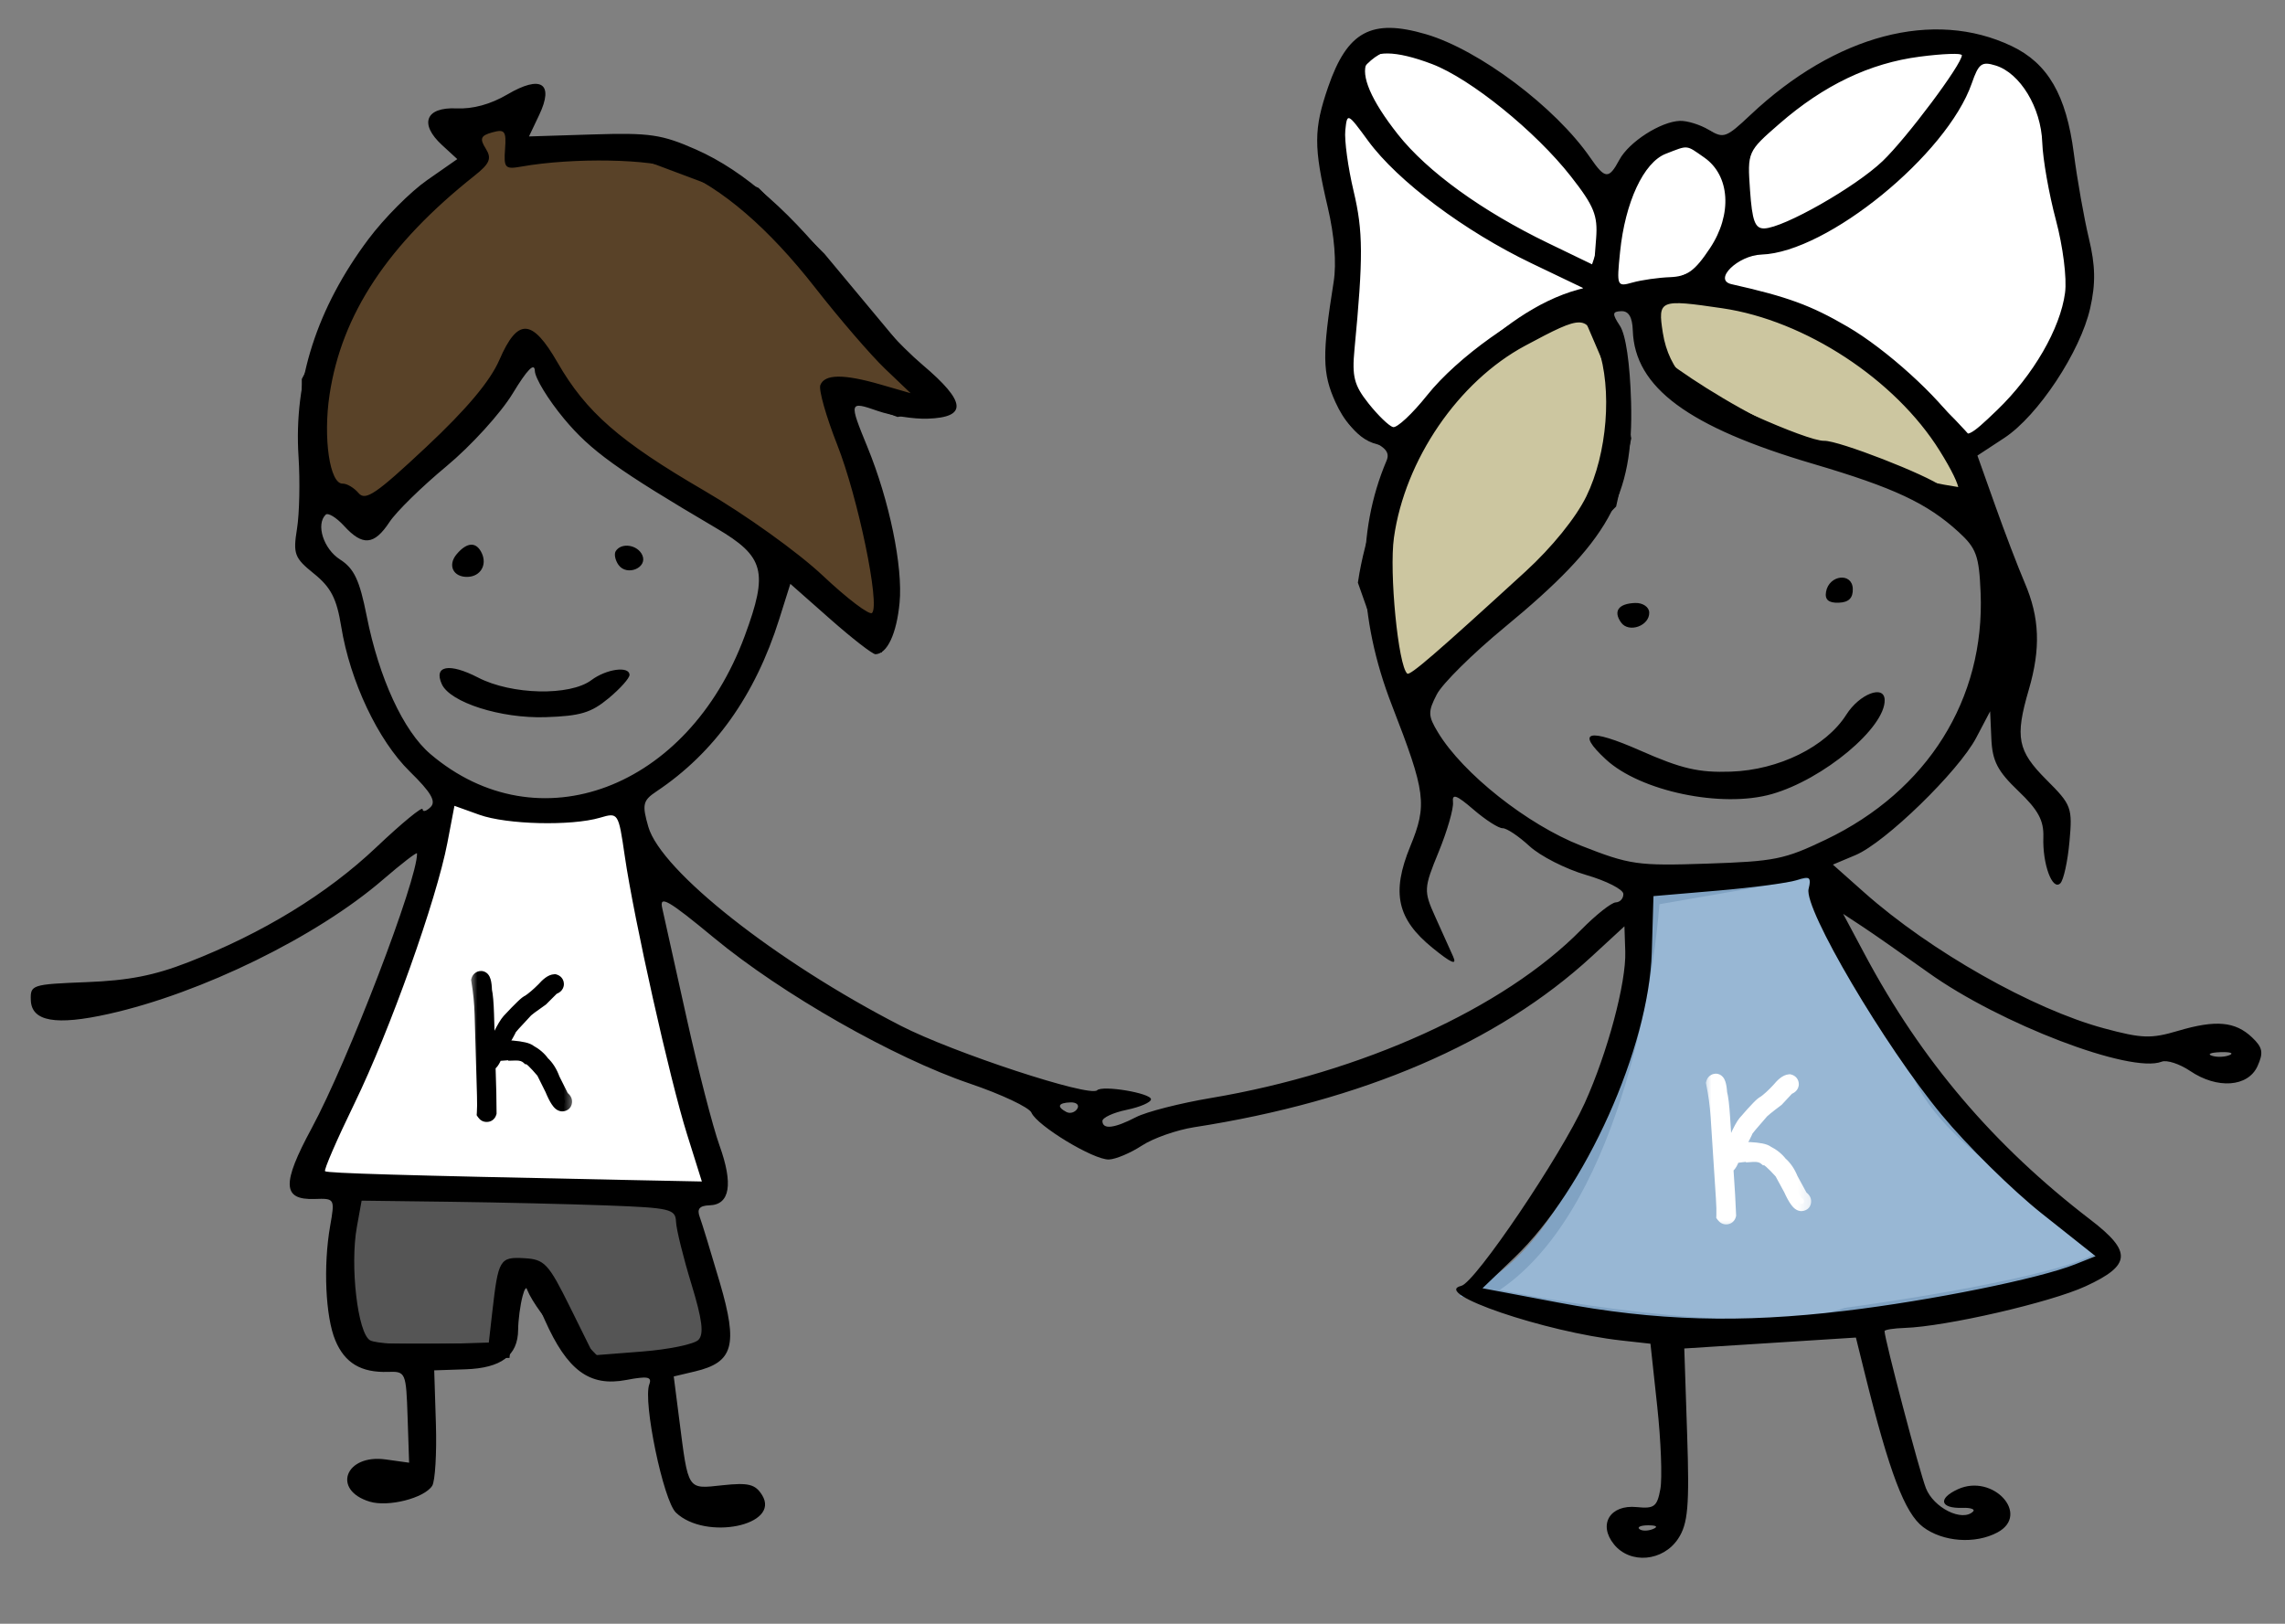
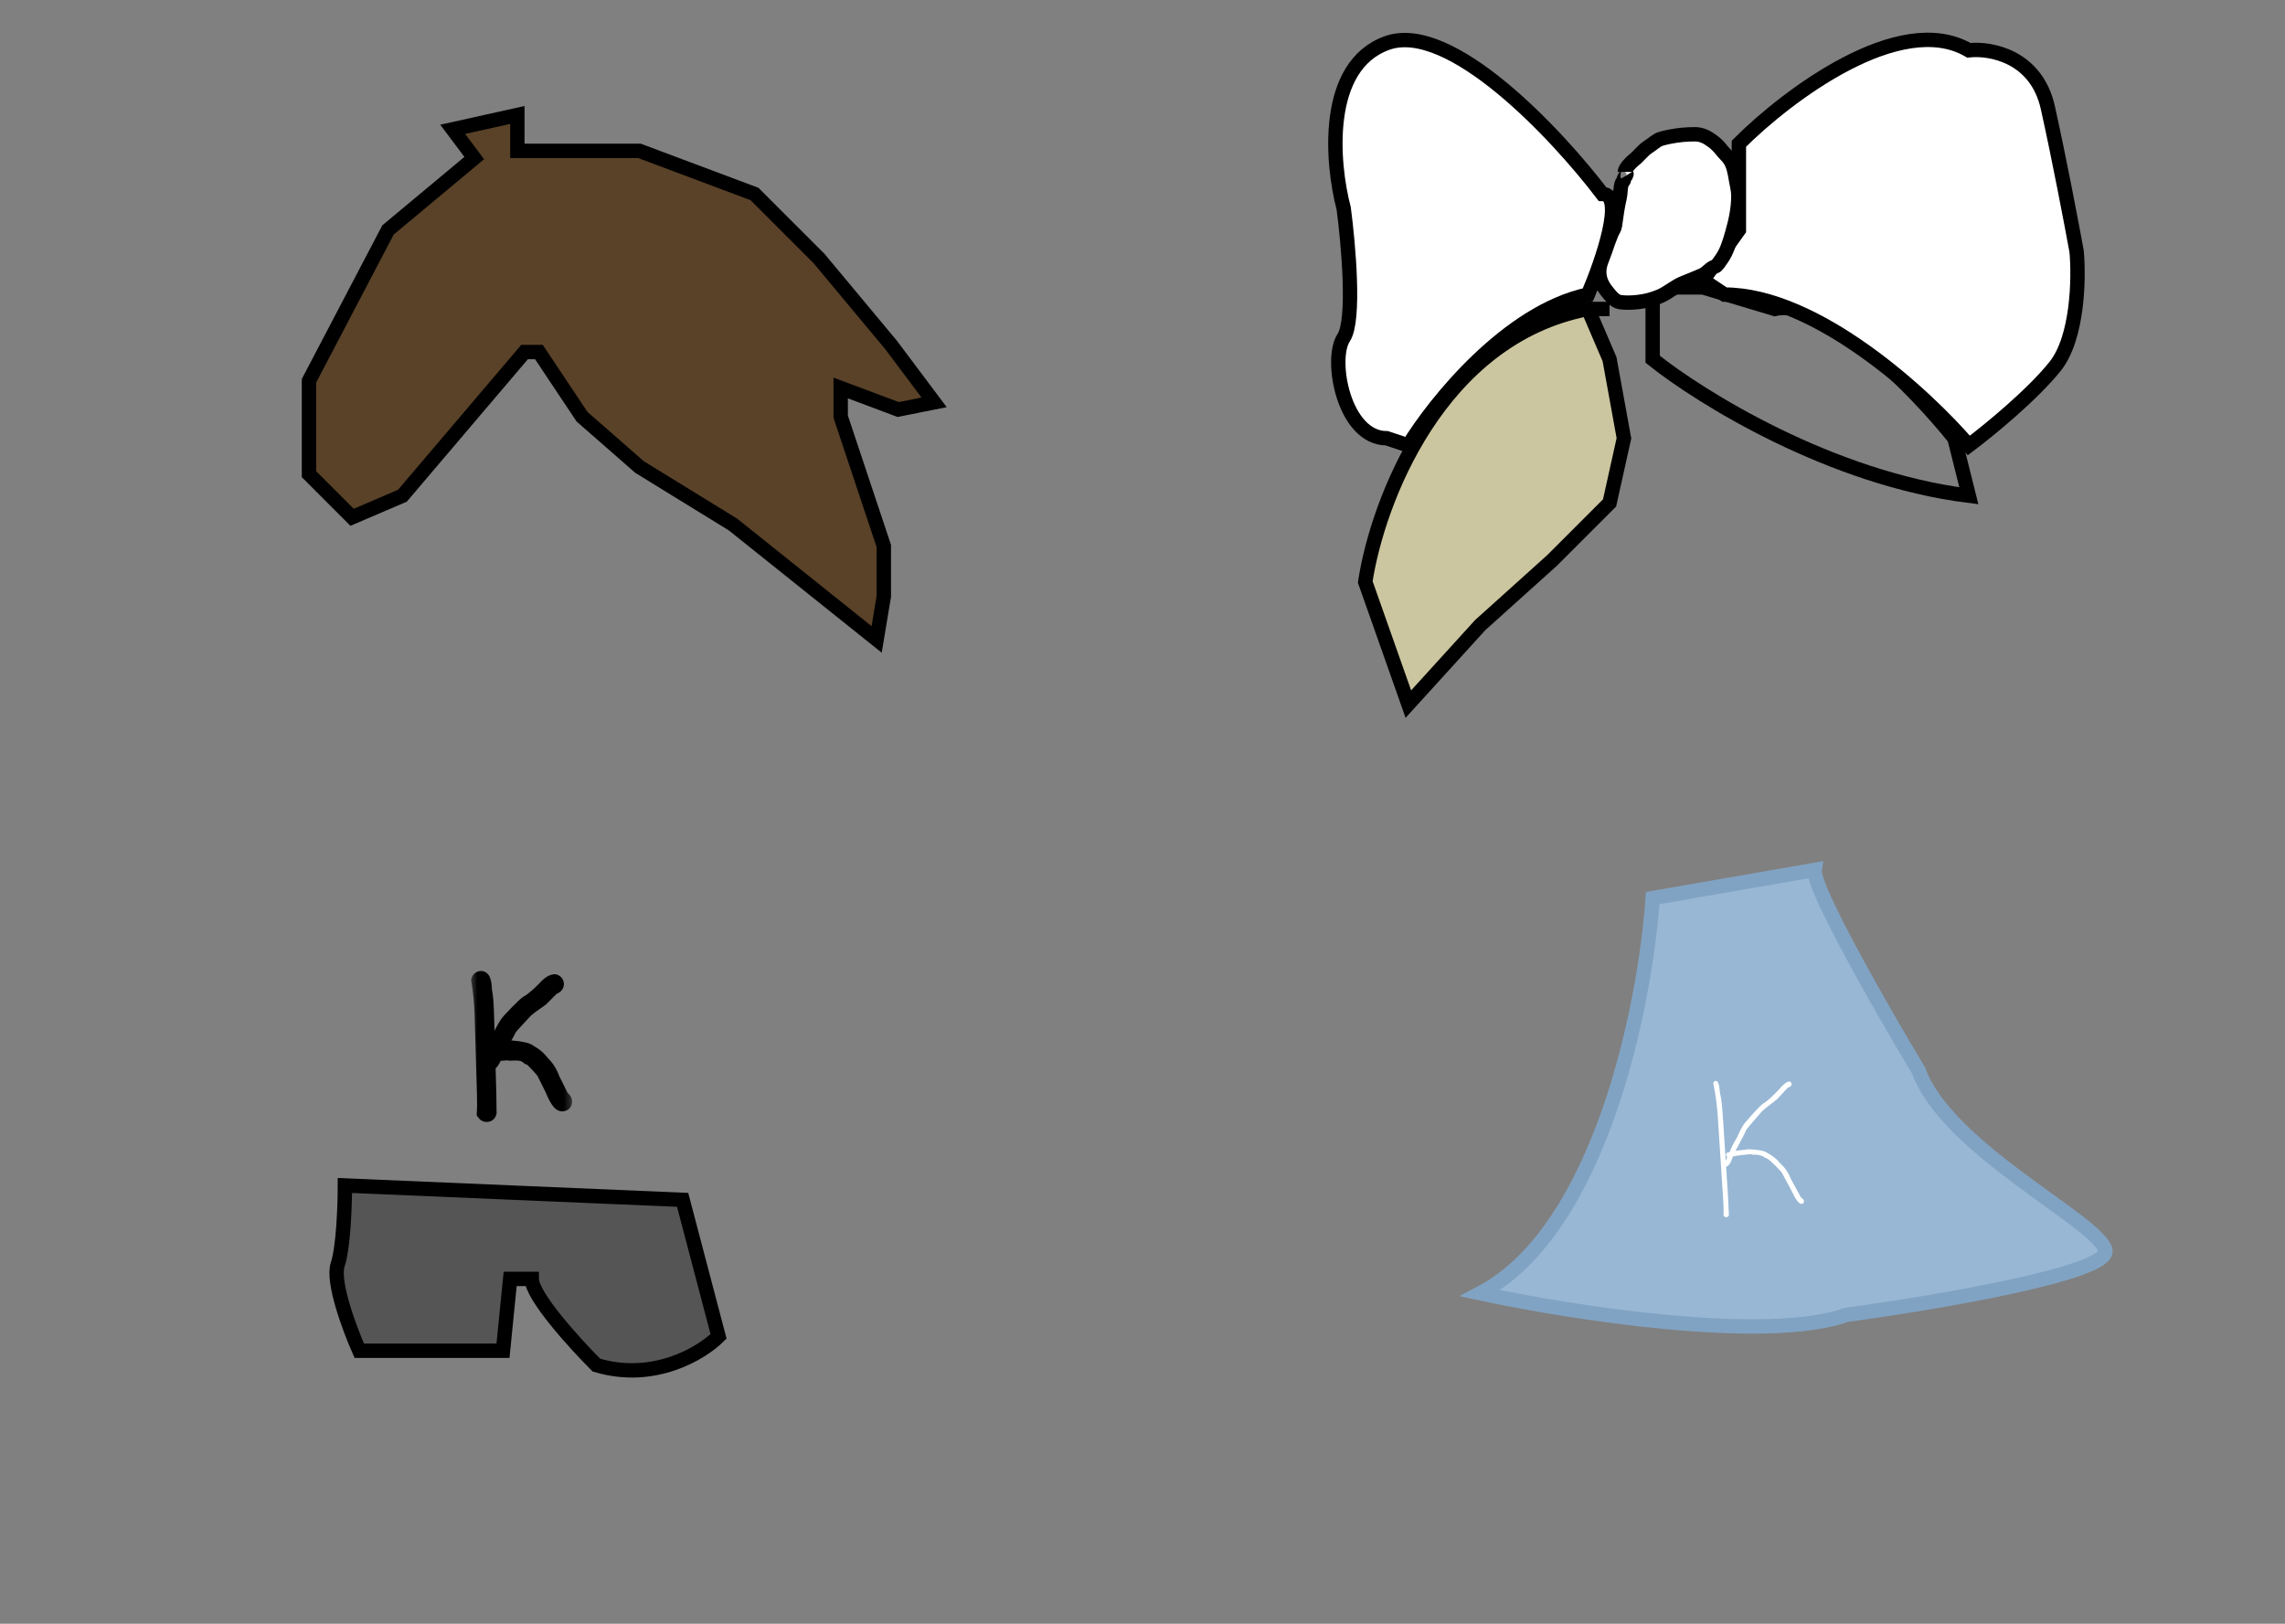
<svg xmlns="http://www.w3.org/2000/svg" width="159" height="113" viewBox="0 0 159 113" fill="none">
  <rect x="0" y="0" width="159" height="113" fill="#808080" stroke="none" />
-   <path d="M22.038 81C23.638 79.8 28.705 63.833 31.038 56C31.838 57.2 40.039 56.833 44.039 56.5L46.539 72.5L49.039 82.5H30.038C26.705 82.5 20.438 82.2 22.038 81Z" fill="white" stroke="white" />
  <path d="M103 90C111.4 85.6 114.5 69.833 115 62.5L126.273 60.539C126.092 61.771 131.015 70.36 133.5 74.5C135.5 80 146 85 146.5 87C146.9 88.6 134.667 90.667 128.5 91.5C122.9 93.5 109.167 91.333 103 90Z" fill="#98B7D4" />
  <path d="M126.5 60.5L126.273 60.539M126.273 60.539L115 62.5C114.5 69.833 111.4 85.6 103 90C109.167 91.333 122.9 93.5 128.5 91.5C134.667 90.667 146.9 88.6 146.5 87C146 85 135.5 80 133.5 74.5C131.015 70.36 126.092 61.771 126.273 60.539Z" stroke="#81A3C3" />
  <path d="M112 25L110.5 21.5C100.1 23.5 95.833 35 95 40.5L98 49L103 43.5L108 39L112 35L113 30.5L112 25Z" fill="#CCC6A0" />
-   <path d="M115 25V21.5V20H118.5L123.5 21.5C127.1 20.7 133.333 27.167 136 30.5L137 34.5C127.4 33.3 118.333 27.667 115 25Z" fill="#CCC6A0" />
  <path d="M112 21.5H110.5M110.5 21.5L112 25L113 30.5L112 35L108 39L103 43.5L98 49L95 40.5C95.833 35 100.1 23.5 110.5 21.5ZM115 21.5V25C118.333 27.667 127.4 33.3 137 34.5L136 30.5C133.333 27.167 127.1 20.7 123.5 21.5L118.5 20H115V21.5Z" stroke="black" />
  <path d="M28 34.5L36.5 24.5H37.5L40.5 29L44.5 32.5L51 36.5L61 44.5L61.5 41.5V38L58.5 29V27L62.5 28.5L65 28L62 24L57 18L52.5 13.5L44.5 10.5H36V8L31.5 9L33 11L27 16L21.5 26.5V33L24.5 36L28 34.5Z" fill="#594228" stroke="black" />
  <path d="M137 3.5C132.2 0.7 124.333 6.666 121 10V16L118.5 19.5L120 20.5C126.4 20.5 134 27.5 137 31C138.333 30 141.4 27.5 143 25.5C144.6 23.5 144.667 19.333 144.5 17.5C144.167 15.666 143.3 11.1 142.5 7.5C141.7 3.9 138.5 3.333 137 3.5Z" fill="white" stroke="black" />
  <path d="M47.5 83.5L24 82.5C24 83.833 23.9 86.8 23.5 88C23.1 89.2 24.333 92.5 25 94H35L35.5 89H37C37 90.2 40 93.5 41.5 95C45.5 96.2 48.833 94.167 50 93L47.5 83.5Z" fill="#555555" stroke="black" />
  <path d="M113.701 11.127C113.52 11.269 113.064 11.715 113.064 11.964C113.064 11.926 113.212 12.131 113.193 12.154C113.121 12.246 113.047 12.33 112.999 12.438C112.983 12.475 113.01 12.545 112.983 12.575C112.922 12.643 112.877 12.685 112.846 12.781C112.741 13.107 112.777 13.439 112.7 13.764C112.555 14.38 112.465 15.036 112.38 15.665L112.375 15.701C112.347 15.903 112.226 16.041 112.148 16.225C111.975 16.637 111.826 17.064 111.685 17.489C111.513 18.005 111.26 18.415 111.283 18.991C111.301 19.477 111.511 19.891 111.81 20.263C112.027 20.532 112.33 20.952 112.7 21.019C113.082 21.088 113.589 21.062 113.974 21.019C114.51 20.96 115.006 20.83 115.503 20.619C116.095 20.366 116.564 19.91 117.169 19.68C117.598 19.518 118.022 19.327 118.447 19.153C118.776 19.018 119.003 18.646 119.341 18.55C119.482 18.51 119.667 18.193 119.753 18.079C120.156 17.547 120.368 16.811 120.548 16.176C120.788 15.325 120.962 14.511 120.962 13.622C120.962 13.246 120.862 12.878 120.798 12.508C120.715 12.024 120.629 11.473 120.335 11.062C120.176 10.839 119.956 10.656 119.789 10.436C119.637 10.234 119.417 10.014 119.215 9.861C118.824 9.565 118.438 9.344 117.941 9.344C117.365 9.344 116.796 9.396 116.231 9.506C115.988 9.553 115.772 9.596 115.539 9.673C115.246 9.771 114.972 10.046 114.71 10.209C114.317 10.454 114.06 10.846 113.701 11.127Z" fill="white" stroke="black" stroke-linecap="round" />
  <path d="M96.499 2.999C100.899 1.399 108.333 9.332 111.499 13.499C113.099 13.499 111.499 18.166 110.499 20.499C104.899 21.699 99.833 27.999 97.999 30.999L96.499 30.499C93.499 30.499 92.499 24.999 93.499 23.499C94.299 22.299 93.833 16.999 93.499 14.499C92.666 11.332 92.099 4.599 96.499 2.999Z" fill="white" stroke="black" />
-   <path fill-rule="evenodd" clip-rule="evenodd" d="M99.224 2.381C102.924 3.466 108.24 7.463 110.666 10.985C111.691 12.473 111.948 12.49 112.686 11.115C113.352 9.875 115.563 8.457 116.898 8.412C117.403 8.395 118.308 8.677 118.91 9.038C119.939 9.655 120.109 9.594 121.803 7.998C127.725 2.42 134.554 0.62 139.981 3.207C142.5 4.407 143.78 6.615 144.304 10.664C144.545 12.521 145.017 15.186 145.353 16.587C145.809 18.485 145.832 19.721 145.445 21.442C144.763 24.476 141.81 28.939 139.467 30.477L137.597 31.704L138.824 35.153C139.498 37.05 140.427 39.48 140.887 40.553C141.931 42.983 142.011 45.132 141.167 48.016C140.201 51.318 140.387 52.255 142.405 54.272C144.148 56.012 144.217 56.2 144.002 58.579C143.878 59.946 143.593 61.248 143.367 61.47C142.814 62.015 142.122 60.141 142.185 58.266C142.224 57.098 141.83 56.369 140.444 55.046C139 53.667 138.636 52.965 138.567 51.419L138.482 49.502L137.513 51.343C136.282 53.681 131.185 58.637 129.118 59.506L127.54 60.17L129.72 62.107C134.311 66.188 141.442 70.229 146.408 71.564C149.051 72.275 149.677 72.296 151.563 71.737C154.179 70.96 155.541 71.082 156.714 72.2C157.448 72.9 157.514 73.254 157.087 74.196C156.427 75.652 154.287 75.805 152.403 74.533C151.668 74.037 150.774 73.745 150.415 73.886C148.263 74.728 139.169 71.255 134.185 67.688C132.413 66.42 130.353 64.98 129.608 64.49L128.253 63.597L129.774 66.447C133.712 73.823 138.733 79.723 145.464 84.884C148.37 87.113 148.302 88.049 145.127 89.513C142.675 90.643 135.406 92.317 132.533 92.413C131.761 92.439 131.131 92.539 131.134 92.637C131.155 93.257 133.552 102.364 134.008 103.55C134.537 104.932 136.542 105.932 137.295 105.19C137.457 105.031 137.125 104.916 136.557 104.935C134.998 104.986 134.824 104.288 136.234 103.64C138.675 102.518 141.315 105.4 138.988 106.646C137.444 107.472 135.194 107.308 133.817 106.269C132.543 105.306 131.472 102.486 129.767 95.608L129.142 93.083L123.171 93.463L117.2 93.843L117.399 99.837C117.565 104.815 117.458 106.043 116.771 107.082C115.721 108.668 113.443 108.871 112.311 107.479C111.182 106.092 112.033 104.693 113.89 104.881C115.109 105.005 115.31 104.852 115.534 103.629C115.674 102.863 115.577 100.273 115.317 97.874L114.846 93.512L112.822 93.287C107.493 92.694 99.56 89.987 101.682 89.485C102.652 89.257 108.604 80.445 110.268 76.776C111.858 73.267 113.165 68.384 113.093 66.219L113.035 64.463L110.77 66.551C104.238 72.573 94.79 76.633 83.092 78.446C81.88 78.634 80.244 79.209 79.457 79.724C78.669 80.24 77.637 80.675 77.163 80.692C76.108 80.731 72.162 78.344 71.772 77.431C71.617 77.067 69.688 76.157 67.486 75.409C62.178 73.605 54.428 69.189 49.674 65.258C46.49 62.626 45.87 62.27 46.081 63.199C46.221 63.815 46.986 67.256 47.779 70.845C48.573 74.434 49.602 78.426 50.066 79.717C51.031 82.403 50.795 83.833 49.38 83.88C48.673 83.903 48.481 84.13 48.691 84.694C48.85 85.123 49.48 87.18 50.09 89.263C51.366 93.62 51.036 94.804 48.367 95.438L46.882 95.79L47.266 98.791C47.907 103.786 47.801 103.625 50.278 103.361C52.078 103.168 52.554 103.286 53.026 104.04C54.352 106.159 49.099 107.234 47.035 105.266C46.16 104.433 44.727 97.54 45.18 96.342C45.38 95.811 45.069 95.751 43.578 96.035C41.022 96.52 39.476 95.381 37.907 91.855C36.807 89.384 36.631 89.194 36.364 90.197C36.198 90.819 36.059 91.874 36.054 92.54C36.041 94.337 34.877 95.21 32.384 95.293L30.215 95.365L30.332 99.09C30.395 101.139 30.279 103.079 30.073 103.401C29.522 104.261 27.015 104.896 25.723 104.502C23.073 103.696 24.028 101.176 26.835 101.565L28.468 101.792L28.362 98.611C28.258 95.498 28.229 95.431 26.999 95.472C25.126 95.534 23.99 94.855 23.332 93.276C22.648 91.634 22.487 88.088 22.972 85.324C23.308 83.409 23.298 83.392 21.891 83.439C19.641 83.513 19.595 82.389 21.687 78.515C24.215 73.837 29.077 61.154 29.018 59.39C29.014 59.272 27.945 60.097 26.641 61.221C22.043 65.188 14.025 69.115 7.57 70.56C3.879 71.386 2.194 71.088 2.144 69.6C2.108 68.532 2.211 68.499 6.025 68.349C8.976 68.232 10.726 67.889 13.116 66.958C18.284 64.945 22.767 62.202 26.184 58.963C27.949 57.29 29.399 56.097 29.406 56.312C29.413 56.526 29.662 56.462 29.96 56.169C30.364 55.771 30 55.147 28.517 53.693C26.304 51.525 24.36 47.414 23.743 43.602C23.429 41.656 23.026 40.874 21.852 39.927C20.488 38.828 20.385 38.558 20.666 36.802C20.836 35.746 20.884 33.486 20.773 31.781C20.43 26.481 22.052 21.435 25.638 16.642C26.72 15.197 28.552 13.352 29.712 12.543L31.82 11.072L30.765 10.102C29.151 8.622 29.61 7.442 31.763 7.543C32.906 7.596 34.136 7.259 35.305 6.573C37.647 5.196 38.57 5.79 37.52 7.998L36.809 9.495L41.273 9.355C45.211 9.232 46.053 9.355 48.429 10.404C51.828 11.906 55.178 14.861 58.74 19.503C60.274 21.501 62.723 24.146 64.183 25.38C67.238 27.964 67.341 29.044 64.541 29.137C63.581 29.169 62.022 28.927 61.076 28.598C59.077 27.903 59.064 27.948 60.366 31.126C61.889 34.846 62.835 39.433 62.597 41.944C62.392 44.099 61.737 45.502 60.922 45.529C60.721 45.536 59.305 44.437 57.775 43.087L54.995 40.632L54.22 43.092C52.547 48.404 49.706 52.389 45.679 55.076C44.73 55.71 44.666 55.986 45.113 57.538C46.001 60.618 54.011 66.931 62.681 71.385C66.326 73.257 75.829 76.38 76.342 75.874C76.715 75.507 80.078 76.069 80.092 76.501C80.099 76.71 79.338 77.04 78.401 77.235C77.463 77.429 76.703 77.782 76.71 78.019C76.731 78.624 77.535 78.529 79.055 77.742C79.771 77.372 82.112 76.774 84.257 76.413C94.785 74.644 104.648 70.163 110.019 64.71C111.045 63.669 112.131 62.809 112.432 62.799C112.732 62.789 112.97 62.524 112.96 62.209C112.949 61.895 111.781 61.3 110.364 60.888C108.946 60.476 107.172 59.572 106.422 58.879C105.672 58.187 104.834 57.628 104.558 57.637C104.283 57.646 103.373 57.063 102.535 56.341C101.349 55.319 101.033 55.206 101.105 55.829C101.155 56.269 100.708 57.82 100.111 59.277C99.067 61.822 99.057 61.998 99.87 63.8C100.335 64.831 100.895 66.075 101.115 66.565C101.402 67.206 100.998 67.037 99.679 65.964C97.212 63.957 96.809 62.127 98.126 58.914C99.325 55.995 99.217 55.163 96.854 49.08C94.482 42.974 94.353 37.063 96.482 32.06C96.724 31.491 96.419 31.118 95.322 30.64C94.326 30.205 93.534 29.327 92.924 27.985C92.011 25.973 91.993 24.692 92.802 19.61C93.008 18.314 92.857 16.415 92.391 14.425C91.404 10.224 91.408 8.987 92.416 6.059C93.753 2.177 95.433 1.27 99.224 2.381ZM99.646 4.457C102.327 5.476 106.854 9.139 109.313 12.28C110.918 14.33 111.188 14.993 111.066 16.582L110.921 18.462L107.728 16.919C103.12 14.693 99.32 11.943 97.272 9.352C93.484 4.56 94.484 2.497 99.646 4.457ZM136.515 3.839C136.536 4.448 132.671 9.614 131 11.212C129.109 13.02 124.122 15.858 122.769 15.896C122.122 15.915 121.925 15.389 121.774 13.236C121.588 10.566 121.597 10.545 123.827 8.605C126.909 5.924 130.107 4.395 133.575 3.945C135.187 3.734 136.51 3.687 136.515 3.839ZM138.866 4.559C140.57 5.084 142.027 7.49 142.109 9.917C142.149 11.08 142.576 13.506 143.058 15.309C143.552 17.161 143.83 19.365 143.695 20.376C143.365 22.864 141.484 26.115 138.976 28.531C137.047 30.389 136.808 30.501 136.323 29.766C134.895 27.604 131.253 24.305 128.561 22.735C126.003 21.244 124.398 20.656 120.485 19.776C119.183 19.482 120.924 17.77 122.58 17.715C127.14 17.563 135.48 10.767 137.205 5.798C137.683 4.418 137.896 4.26 138.866 4.559ZM35.144 10.376C35.047 11.683 35.148 11.794 36.255 11.597C39.877 10.951 45.382 11.052 47.158 11.796C50.242 13.086 53.476 15.868 56.722 20.02C58.416 22.188 60.605 24.727 61.585 25.663L63.367 27.364L61.269 26.758C58.693 26.014 57.374 26.029 57.081 26.805C56.958 27.13 57.487 28.994 58.256 30.947C59.707 34.629 61.252 42.093 60.681 42.656C60.501 42.833 58.959 41.665 57.255 40.06C55.524 38.431 51.879 35.818 48.999 34.142C43.113 30.716 40.783 28.681 38.799 25.233C37.024 22.151 36.024 22.104 34.75 25.044C34.111 26.52 32.471 28.474 29.664 31.104C26.161 34.387 25.432 34.883 24.948 34.312C24.633 33.941 24.134 33.646 23.84 33.656C22.945 33.685 22.475 30.48 22.932 27.464C23.78 21.863 26.992 17.009 33.01 12.234C34.088 11.379 34.232 11.031 33.797 10.336C33.363 9.643 33.448 9.436 34.258 9.212C35.124 8.972 35.238 9.121 35.144 10.376ZM95.202 9.804C97.254 12.604 101.903 16.088 106.579 18.328L110.564 20.237L108.679 20.825C105.831 21.714 101.412 24.864 99.309 27.503C98.278 28.797 97.207 29.796 96.931 29.722C96.655 29.649 95.89 28.911 95.232 28.082C94.226 26.816 94.069 26.211 94.251 24.307C94.865 17.887 94.855 16.099 94.192 13.309C93.801 11.666 93.54 9.757 93.612 9.066C93.741 7.831 93.766 7.842 95.202 9.804ZM118.586 10.96C120.384 12.21 120.557 14.91 118.99 17.269C117.934 18.859 117.402 19.244 116.203 19.289C115.388 19.32 114.218 19.487 113.603 19.66C112.51 19.969 112.49 19.92 112.731 17.536C113.081 14.076 114.372 11.3 115.91 10.703C117.502 10.085 117.302 10.066 118.586 10.96ZM119.853 21.453C125.613 22.301 131.88 26.41 134.969 31.364C136.682 34.112 136.761 35.123 135.166 33.879C134.094 33.044 127.925 30.645 126.934 30.677C125.738 30.717 118.443 27.437 117.209 26.305C116.466 25.622 115.91 24.461 115.708 23.169C115.347 20.859 115.47 20.808 119.853 21.453ZM113.617 23.003C113.749 26.965 117.476 29.72 126.171 32.282C131.787 33.937 134.099 35.021 136.289 37.023C137.524 38.153 137.713 38.674 137.819 41.238C138.128 48.65 134.124 55.042 127.054 58.428C124.165 59.812 123.51 59.944 118.774 60.102C113.942 60.263 113.411 60.187 110.004 58.847C106.275 57.381 101.797 53.835 100.066 50.977C99.362 49.814 99.353 49.534 99.981 48.32C100.368 47.574 102.482 45.482 104.678 43.671C111.959 37.67 113.682 34.6 113.497 27.961C113.422 25.293 113.129 23.294 112.722 22.676C112.167 21.832 112.182 21.677 112.819 21.655C113.33 21.638 113.586 22.07 113.617 23.003ZM111.204 24.193C112.195 27.104 111.842 31.562 110.383 34.546C109.659 36.028 107.99 38.089 106.156 39.769C99.919 45.478 98.11 47.04 97.921 46.876C97.294 46.336 96.657 39.822 96.996 37.415C97.759 31.991 101.476 26.553 106.126 24.059C110.201 21.874 110.416 21.88 111.204 24.193ZM37.217 25.812C37.234 26.32 38.145 27.812 39.24 29.13C41.101 31.368 42.959 32.705 49.84 36.756C53.204 38.736 53.478 39.778 51.818 44.265C47.873 54.925 37.436 58.844 29.951 52.476C28.073 50.878 26.373 47.194 25.515 42.865C25.021 40.368 24.64 39.561 23.66 38.935C22.514 38.202 21.968 36.502 22.66 35.82C22.825 35.657 23.404 36.011 23.948 36.605C25.232 38.013 26.04 37.943 27.1 36.333C27.574 35.611 29.358 33.863 31.064 32.449C32.77 31.033 34.845 28.753 35.676 27.382C36.688 25.713 37.197 25.195 37.217 25.812ZM33.531 38.509C33.903 39.326 33.427 40.116 32.546 40.146C31.538 40.179 31.127 39.34 31.775 38.569C32.501 37.708 33.155 37.685 33.531 38.509ZM44.693 38.629C45.093 39.507 43.622 40.123 43.043 39.319C42.808 38.992 42.718 38.558 42.845 38.356C43.23 37.736 44.362 37.904 44.693 38.629ZM128.925 40.974C128.946 41.62 128.642 41.92 127.941 41.944C127.24 41.967 126.968 41.732 127.063 41.187C127.269 40.002 128.886 39.817 128.925 40.974ZM114.76 42.622C114.791 43.551 113.342 44.072 112.805 43.325C112.236 42.535 112.619 42.001 113.786 41.962C114.313 41.945 114.747 42.239 114.76 42.622ZM33.269 47.154C35.601 48.36 39.652 48.451 41.15 47.332C42.19 46.554 43.784 46.332 43.805 46.963C43.813 47.189 43.158 47.922 42.351 48.593C41.13 49.606 40.39 49.828 37.962 49.909C34.861 50.012 31.325 48.887 30.744 47.613C30.154 46.319 31.265 46.117 33.269 47.154ZM131.143 48.702C131.207 50.626 126.872 54.245 123.281 55.264C119.8 56.253 114.141 55.068 111.744 52.849C109.606 50.87 110.521 50.638 114.147 52.237C117.014 53.502 118.201 53.777 120.448 53.7C123.785 53.583 127.057 51.967 128.475 49.734C129.389 48.294 131.108 47.629 131.143 48.702ZM33.35 56.7C35.256 57.385 39.754 57.495 41.751 56.906C43.02 56.532 43.033 56.551 43.472 59.561C44.115 63.977 46.599 75.081 47.8 78.914L48.838 82.222L43.104 82.106C27.955 81.797 22.779 81.645 22.619 81.507C22.523 81.425 23.446 79.297 24.671 76.778C27.135 71.708 30.37 62.631 31.131 58.653L31.622 56.079L33.35 56.7ZM125.85 61.863C125.509 63.236 131.127 72.773 135.108 77.581C136.885 79.728 140.022 82.82 142.079 84.453L145.819 87.421L144.415 87.98C141.889 88.987 134.386 90.505 128.399 91.222C121.087 92.098 115.218 91.929 108.425 90.646L103.157 89.652L105.407 87.492C110.314 82.783 114.738 72.931 114.939 66.269L115.056 62.362L119.514 61.981C121.966 61.771 124.448 61.441 125.03 61.249C125.934 60.95 126.054 61.041 125.85 61.863ZM155.135 73.429C154.802 73.566 154.251 73.584 153.91 73.469C153.569 73.356 153.841 73.244 154.515 73.222C155.188 73.199 155.467 73.293 155.135 73.429ZM74.961 77.16C74.8 77.418 74.459 77.52 74.204 77.385C73.512 77.02 73.629 76.745 74.49 76.717C74.909 76.703 75.121 76.902 74.961 77.16ZM31.296 83.633C34.668 83.676 39.581 83.791 42.214 83.888C46.653 84.054 47.004 84.137 47.041 85.028C47.063 85.558 47.543 87.5 48.107 89.346C48.871 91.846 48.995 92.841 48.596 93.247C48.301 93.546 46.544 93.91 44.692 94.055L41.324 94.318L39.674 90.983C38.16 87.923 37.897 87.641 36.482 87.56C34.774 87.463 34.672 87.635 34.258 91.276L34.013 93.431L30.247 93.549C28.176 93.614 26.155 93.492 25.758 93.278C24.893 92.811 24.341 88.091 24.834 85.375L25.164 83.556L31.296 83.633ZM115.013 106.412C114.664 106.554 114.241 106.552 114.073 106.408C113.905 106.263 114.191 106.147 114.708 106.149C115.279 106.152 115.399 106.255 115.013 106.412Z" fill="black" />
  <mask id="path-12-outside-1_5745_521" maskUnits="userSpaceOnUse" x="32.716" y="66.469" width="7.348" height="12.2" fill="black">
    <rect fill="white" x="32.716" y="66.469" width="7.348" height="12.2" />
    <path d="M33.474 68.074C33.631 68.069 33.717 68.356 33.734 68.934C33.806 69.252 33.853 69.798 33.876 70.571L33.965 73.617L33.988 73.616C34.047 73.493 34.076 73.414 34.075 73.379C34.028 73.365 34.003 73.318 34.001 73.24C33.998 73.143 34.059 73.086 34.183 73.071L34.254 73.069C34.337 72.844 34.515 72.518 34.788 72.092C35.05 71.564 35.258 71.214 35.414 71.042C36.221 70.174 36.677 69.739 36.782 69.736C37.1 69.523 37.444 69.232 37.812 68.861C38.137 68.492 38.397 68.305 38.593 68.299C38.687 68.328 38.736 68.389 38.739 68.483C38.742 68.592 38.65 68.673 38.464 68.725C37.982 69.204 37.716 69.47 37.667 69.522C37.008 69.979 36.633 70.263 36.543 70.376C35.808 71.155 35.437 71.573 35.431 71.627C35.432 71.67 35.179 72.123 34.673 72.986L35.632 72.911C36.302 72.97 36.712 73.067 36.86 73.204C37.238 73.411 37.534 73.668 37.75 73.975C38.056 74.255 38.293 74.631 38.463 75.103L39.111 76.397C39.238 76.483 39.303 76.567 39.306 76.649C39.309 76.774 39.249 76.838 39.124 76.842C38.944 76.847 38.707 76.495 38.413 75.784L37.815 74.582C37.232 73.896 36.87 73.555 36.73 73.559C36.521 73.377 36.23 73.292 35.855 73.303C35.854 73.28 35.783 73.266 35.643 73.263C34.862 73.309 34.473 73.352 34.474 73.391C34.311 73.833 34.146 74.057 33.978 74.062L34.036 76.053C34.045 76.361 34.051 76.822 34.053 77.436C34.025 77.531 33.964 77.579 33.87 77.582C33.796 77.584 33.732 77.547 33.679 77.47C33.701 77.169 33.705 76.762 33.69 76.251L33.524 70.581C33.501 69.793 33.423 69.005 33.291 68.22C33.32 68.125 33.381 68.076 33.474 68.074Z" />
  </mask>
  <path d="M33.474 68.074C33.631 68.069 33.717 68.356 33.734 68.934C33.806 69.252 33.853 69.798 33.876 70.571L33.965 73.617L33.988 73.616C34.047 73.493 34.076 73.414 34.075 73.379C34.028 73.365 34.003 73.318 34.001 73.24C33.998 73.143 34.059 73.086 34.183 73.071L34.254 73.069C34.337 72.844 34.515 72.518 34.788 72.092C35.05 71.564 35.258 71.214 35.414 71.042C36.221 70.174 36.677 69.739 36.782 69.736C37.1 69.523 37.444 69.232 37.812 68.861C38.137 68.492 38.397 68.305 38.593 68.299C38.687 68.328 38.736 68.389 38.739 68.483C38.742 68.592 38.65 68.673 38.464 68.725C37.982 69.204 37.716 69.47 37.667 69.522C37.008 69.979 36.633 70.263 36.543 70.376C35.808 71.155 35.437 71.573 35.431 71.627C35.432 71.67 35.179 72.123 34.673 72.986L35.632 72.911C36.302 72.97 36.712 73.067 36.86 73.204C37.238 73.411 37.534 73.668 37.75 73.975C38.056 74.255 38.293 74.631 38.463 75.103L39.111 76.397C39.238 76.483 39.303 76.567 39.306 76.649C39.309 76.774 39.249 76.838 39.124 76.842C38.944 76.847 38.707 76.495 38.413 75.784L37.815 74.582C37.232 73.896 36.87 73.555 36.73 73.559C36.521 73.377 36.23 73.292 35.855 73.303C35.854 73.28 35.783 73.266 35.643 73.263C34.862 73.309 34.473 73.352 34.474 73.391C34.311 73.833 34.146 74.057 33.978 74.062L34.036 76.053C34.045 76.361 34.051 76.822 34.053 77.436C34.025 77.531 33.964 77.579 33.87 77.582C33.796 77.584 33.732 77.547 33.679 77.47C33.701 77.169 33.705 76.762 33.69 76.251L33.524 70.581C33.501 69.793 33.423 69.005 33.291 68.22C33.32 68.125 33.381 68.076 33.474 68.074Z" fill="black" />
  <path d="M33.734 68.934L33.234 68.948L33.236 68.997L33.246 69.044L33.734 68.934ZM33.965 73.617L33.465 73.631L33.48 74.131L33.98 74.116L33.965 73.617ZM33.988 73.616L34.003 74.116L34.307 74.107L34.439 73.832L33.988 73.616ZM34.075 73.379L34.575 73.364L34.564 73.004L34.219 72.9L34.075 73.379ZM34.183 73.071L34.169 72.571L34.145 72.572L34.122 72.575L34.183 73.071ZM34.254 73.069L34.268 73.569L34.605 73.559L34.723 73.242L34.254 73.069ZM34.788 72.092L35.209 72.361L35.224 72.338L35.236 72.314L34.788 72.092ZM35.414 71.042L35.047 70.701L35.042 70.707L35.414 71.042ZM36.782 69.736L36.797 70.235L36.941 70.231L37.06 70.151L36.782 69.736ZM37.812 68.861L38.166 69.214L38.177 69.203L38.187 69.192L37.812 68.861ZM38.593 68.299L38.737 67.82L38.659 67.797L38.578 67.799L38.593 68.299ZM38.464 68.725L38.329 68.244L38.204 68.279L38.112 68.37L38.464 68.725ZM37.667 69.522L37.952 69.933L37.995 69.903L38.031 69.865L37.667 69.522ZM36.543 70.376L36.907 70.719L36.92 70.705L36.932 70.69L36.543 70.376ZM35.431 71.627L34.934 71.571L34.93 71.606L34.931 71.642L35.431 71.627ZM34.673 72.986L34.242 72.733L33.757 73.559L34.712 73.485L34.673 72.986ZM35.632 72.911L35.676 72.413L35.635 72.409L35.593 72.413L35.632 72.911ZM36.86 73.204L36.522 73.572L36.566 73.612L36.619 73.641L36.86 73.204ZM37.75 73.975L37.342 74.263L37.373 74.307L37.412 74.343L37.75 73.975ZM38.463 75.103L37.993 75.272L38.003 75.3L38.016 75.326L38.463 75.103ZM39.111 76.397L38.664 76.621L38.722 76.738L38.831 76.811L39.111 76.397ZM38.413 75.784L38.875 75.593L38.868 75.577L38.861 75.561L38.413 75.784ZM37.815 74.582L38.263 74.36L38.236 74.305L38.196 74.259L37.815 74.582ZM36.73 73.559L36.402 73.936L36.549 74.064L36.745 74.059L36.73 73.559ZM35.855 73.303L35.355 73.318L35.37 73.818L35.87 73.803L35.855 73.303ZM35.643 73.263L35.656 72.763L35.635 72.762L35.613 72.763L35.643 73.263ZM34.474 73.391L34.943 73.563L34.977 73.473L34.974 73.376L34.474 73.391ZM33.978 74.062L33.963 73.562L33.464 73.576L33.478 74.076L33.978 74.062ZM34.053 77.436L34.532 77.58L34.553 77.509L34.553 77.434L34.053 77.436ZM33.679 77.47L33.18 77.433L33.167 77.609L33.268 77.755L33.679 77.47ZM33.291 68.22L32.812 68.076L32.779 68.188L32.798 68.303L33.291 68.22ZM33.474 68.074L33.489 68.573C33.428 68.575 33.366 68.562 33.309 68.534C33.255 68.508 33.219 68.474 33.2 68.451C33.165 68.411 33.166 68.389 33.178 68.43C33.201 68.508 33.226 68.671 33.234 68.948L33.734 68.934L34.234 68.919C34.225 68.619 34.198 68.349 34.135 68.141C34.104 68.038 34.053 67.909 33.958 67.799C33.85 67.674 33.679 67.568 33.46 67.574L33.474 68.074ZM33.734 68.934L33.246 69.044C33.306 69.31 33.353 69.813 33.376 70.585L33.876 70.571L34.376 70.556C34.353 69.783 34.305 69.194 34.222 68.824L33.734 68.934ZM33.876 70.571L33.376 70.585L33.465 73.631L33.965 73.617L34.465 73.602L34.376 70.556L33.876 70.571ZM33.965 73.617L33.98 74.116L34.003 74.116L33.988 73.616L33.974 73.116L33.95 73.117L33.965 73.617ZM33.988 73.616L34.439 73.832C34.472 73.764 34.501 73.697 34.524 73.636C34.538 73.598 34.578 73.488 34.575 73.364L34.075 73.379L33.575 73.393C33.575 73.377 33.575 73.364 33.576 73.353C33.577 73.341 33.578 73.332 33.579 73.325C33.581 73.31 33.583 73.3 33.585 73.294C33.585 73.292 33.586 73.29 33.586 73.288C33.587 73.287 33.587 73.286 33.587 73.286C33.587 73.286 33.587 73.287 33.586 73.288C33.586 73.289 33.585 73.29 33.585 73.292C33.582 73.3 33.577 73.314 33.568 73.332C33.56 73.351 33.55 73.373 33.537 73.4L33.988 73.616ZM34.075 73.379L34.219 72.9C34.331 72.934 34.415 73.011 34.462 73.097C34.499 73.167 34.5 73.222 34.501 73.226L34.001 73.24L33.501 73.255C33.505 73.402 33.566 73.748 33.931 73.858L34.075 73.379ZM34.001 73.24L34.501 73.226C34.501 73.254 34.498 73.299 34.478 73.351C34.458 73.405 34.425 73.453 34.384 73.491C34.345 73.528 34.307 73.547 34.282 73.556C34.27 73.561 34.261 73.564 34.255 73.565C34.248 73.567 34.245 73.567 34.245 73.567L34.183 73.071L34.122 72.575C34.006 72.589 33.842 72.63 33.704 72.758C33.549 72.902 33.496 73.09 33.501 73.255L34.001 73.24ZM34.183 73.071L34.198 73.571L34.268 73.569L34.254 73.069L34.239 72.569L34.169 72.571L34.183 73.071ZM34.254 73.069L34.723 73.242C34.786 73.07 34.939 72.783 35.209 72.361L34.788 72.092L34.367 71.822C34.091 72.253 33.888 72.617 33.785 72.895L34.254 73.069ZM34.788 72.092L35.236 72.314C35.499 71.784 35.681 71.492 35.785 71.376L35.414 71.042L35.042 70.707C34.836 70.937 34.601 71.345 34.34 71.869L34.788 72.092ZM35.414 71.042L35.78 71.382C36.181 70.951 36.489 70.633 36.706 70.426C36.816 70.321 36.894 70.253 36.945 70.213C36.971 70.193 36.98 70.188 36.976 70.19C36.973 70.192 36.96 70.2 36.937 70.208C36.918 70.215 36.867 70.233 36.797 70.235L36.782 69.736L36.768 69.236C36.621 69.24 36.51 69.305 36.477 69.324C36.424 69.354 36.374 69.39 36.33 69.425C36.24 69.495 36.134 69.59 36.016 69.703C35.777 69.931 35.453 70.265 35.047 70.701L35.414 71.042ZM36.782 69.736L37.06 70.151C37.414 69.915 37.782 69.6 38.166 69.214L37.812 68.861L37.457 68.509C37.105 68.863 36.787 69.131 36.505 69.32L36.782 69.736ZM37.812 68.861L38.187 69.192C38.336 69.022 38.455 68.913 38.543 68.85C38.639 68.781 38.655 68.797 38.607 68.799L38.593 68.299L38.578 67.799C38.335 67.806 38.123 67.92 37.959 68.038C37.787 68.162 37.612 68.331 37.437 68.531L37.812 68.861ZM38.593 68.299L38.448 68.778C38.424 68.771 38.363 68.746 38.309 68.678C38.253 68.608 38.24 68.536 38.239 68.497L38.739 68.483L39.238 68.468C39.234 68.335 39.196 68.186 39.091 68.055C38.988 67.926 38.856 67.856 38.737 67.82L38.593 68.299ZM38.739 68.483L38.239 68.497C38.237 68.45 38.247 68.398 38.27 68.349C38.292 68.3 38.321 68.269 38.341 68.251C38.375 68.22 38.387 68.227 38.329 68.244L38.464 68.725L38.6 69.206C38.727 69.17 38.878 69.111 39.004 69C39.146 68.874 39.245 68.689 39.238 68.468L38.739 68.483ZM38.464 68.725L38.112 68.37C37.635 68.845 37.36 69.119 37.303 69.179L37.667 69.522L38.031 69.865C38.073 69.821 38.33 69.564 38.817 69.08L38.464 68.725ZM37.667 69.522L37.382 69.111C37.05 69.341 36.785 69.531 36.59 69.68C36.414 69.814 36.245 69.949 36.154 70.061L36.543 70.376L36.932 70.69C36.932 70.69 36.995 70.627 37.194 70.476C37.373 70.34 37.625 70.16 37.952 69.933L37.667 69.522ZM36.543 70.376L36.179 70.033C35.811 70.423 35.53 70.727 35.34 70.941C35.245 71.048 35.168 71.137 35.113 71.206C35.086 71.24 35.058 71.277 35.035 71.312C35.023 71.329 35.007 71.354 34.992 71.383C34.984 71.399 34.945 71.472 34.934 71.571L35.431 71.627L35.928 71.684C35.917 71.776 35.882 71.839 35.88 71.843C35.876 71.852 35.872 71.859 35.87 71.862C35.867 71.865 35.866 71.868 35.866 71.868C35.865 71.868 35.867 71.865 35.873 71.858C35.878 71.851 35.885 71.842 35.895 71.83C35.933 71.782 35.996 71.708 36.087 71.605C36.268 71.402 36.54 71.108 36.907 70.719L36.543 70.376ZM35.431 71.627L34.931 71.642C34.929 71.587 34.938 71.544 34.941 71.528C34.945 71.509 34.95 71.494 34.952 71.486C34.957 71.472 34.961 71.464 34.96 71.466C34.958 71.47 34.952 71.483 34.938 71.51C34.911 71.564 34.868 71.644 34.806 71.756C34.682 71.977 34.495 72.302 34.242 72.733L34.673 72.986L35.105 73.239C35.358 72.807 35.55 72.474 35.679 72.243C35.743 72.128 35.794 72.033 35.83 71.963C35.848 71.928 35.865 71.892 35.879 71.859C35.886 71.843 35.895 71.82 35.904 71.794C35.906 71.786 35.933 71.71 35.931 71.613L35.431 71.627ZM34.673 72.986L34.712 73.485L35.671 73.41L35.632 72.911L35.593 72.413L34.634 72.488L34.673 72.986ZM35.632 72.911L35.589 73.409C35.912 73.438 36.155 73.474 36.326 73.514C36.52 73.561 36.549 73.596 36.522 73.572L36.86 73.204L37.198 72.835C37.023 72.674 36.773 72.593 36.558 72.542C36.319 72.485 36.023 72.443 35.676 72.413L35.632 72.911ZM36.86 73.204L36.619 73.641C36.94 73.818 37.175 74.027 37.342 74.263L37.75 73.975L38.159 73.686C37.893 73.309 37.535 73.004 37.102 72.766L36.86 73.204ZM37.75 73.975L37.412 74.343C37.647 74.558 37.845 74.861 37.993 75.272L38.463 75.103L38.934 74.933C38.742 74.401 38.465 73.952 38.089 73.606L37.75 73.975ZM38.463 75.103L38.016 75.326L38.664 76.621L39.111 76.397L39.558 76.173L38.91 74.879L38.463 75.103ZM39.111 76.397L38.831 76.811C38.869 76.837 38.871 76.845 38.86 76.83C38.847 76.813 38.809 76.756 38.806 76.664L39.306 76.649L39.806 76.634C39.796 76.293 39.541 76.084 39.391 75.983L39.111 76.397ZM39.306 76.649L38.806 76.664C38.806 76.649 38.807 76.546 38.899 76.448C38.992 76.35 39.095 76.343 39.109 76.342L39.124 76.842L39.139 77.342C39.278 77.338 39.473 77.297 39.627 77.134C39.78 76.971 39.81 76.774 39.806 76.634L39.306 76.649ZM39.124 76.842L39.109 76.342C39.172 76.34 39.222 76.355 39.253 76.368C39.283 76.381 39.298 76.394 39.299 76.395C39.3 76.396 39.293 76.39 39.279 76.374C39.266 76.358 39.248 76.335 39.226 76.302C39.136 76.168 39.018 75.938 38.875 75.593L38.413 75.784L37.951 75.976C38.102 76.341 38.25 76.643 38.397 76.86C38.469 76.968 38.555 77.077 38.658 77.163C38.758 77.246 38.922 77.348 39.139 77.342L39.124 76.842ZM38.413 75.784L38.861 75.561L38.263 74.36L37.815 74.582L37.367 74.805L37.965 76.007L38.413 75.784ZM37.815 74.582L38.196 74.259C37.901 73.911 37.651 73.638 37.45 73.448C37.35 73.354 37.251 73.269 37.155 73.206C37.086 73.159 36.921 73.053 36.715 73.059L36.73 73.559L36.745 74.059C36.609 74.063 36.542 73.998 36.598 74.036C36.628 74.056 36.682 74.099 36.764 74.175C36.924 74.327 37.147 74.568 37.434 74.906L37.815 74.582ZM36.73 73.559L37.058 73.182C36.725 72.892 36.295 72.79 35.84 72.803L35.855 73.303L35.87 73.803C36.164 73.794 36.318 73.863 36.402 73.936L36.73 73.559ZM35.855 73.303L36.355 73.289C36.346 72.998 36.122 72.87 36.071 72.844C35.998 72.806 35.929 72.791 35.895 72.784C35.819 72.77 35.733 72.765 35.656 72.763L35.643 73.263L35.63 73.762C35.693 73.764 35.713 73.768 35.707 73.767C35.704 73.766 35.694 73.764 35.68 73.76C35.668 73.756 35.642 73.748 35.611 73.731C35.583 73.717 35.527 73.684 35.474 73.623C35.415 73.555 35.359 73.451 35.355 73.318L35.855 73.303ZM35.643 73.263L35.613 72.763C35.221 72.787 34.919 72.809 34.711 72.832C34.61 72.843 34.517 72.856 34.444 72.871C34.411 72.878 34.356 72.891 34.301 72.914C34.276 72.924 34.218 72.949 34.16 72.998C34.108 73.041 33.968 73.177 33.974 73.405L34.474 73.391L34.974 73.376C34.98 73.6 34.843 73.73 34.797 73.768C34.744 73.812 34.696 73.832 34.683 73.838C34.652 73.851 34.634 73.853 34.649 73.85C34.673 73.845 34.726 73.837 34.82 73.826C35.002 73.806 35.284 73.785 35.672 73.762L35.643 73.263ZM34.474 73.391L34.005 73.218C33.93 73.421 33.867 73.537 33.826 73.593C33.806 73.62 33.803 73.617 33.821 73.605C33.842 73.59 33.891 73.564 33.963 73.562L33.978 74.062L33.992 74.561C34.307 74.552 34.515 74.343 34.63 74.187C34.754 74.02 34.855 73.803 34.943 73.563L34.474 73.391ZM33.978 74.062L33.478 74.076L33.536 76.067L34.036 76.053L34.536 76.038L34.478 74.047L33.978 74.062ZM34.036 76.053L33.536 76.067C33.545 76.369 33.551 76.825 33.553 77.438L34.053 77.436L34.553 77.434C34.551 76.82 34.545 76.353 34.536 76.038L34.036 76.053ZM34.053 77.436L33.574 77.292C33.582 77.267 33.607 77.206 33.674 77.152C33.744 77.097 33.816 77.083 33.855 77.082L33.87 77.582L33.885 78.082C34.017 78.078 34.166 78.039 34.297 77.934C34.426 77.832 34.496 77.699 34.532 77.58L34.053 77.436ZM33.87 77.582L33.855 77.082C33.911 77.081 33.969 77.095 34.019 77.124C34.064 77.151 34.086 77.179 34.09 77.186L33.679 77.47L33.268 77.755C33.389 77.93 33.597 78.09 33.885 78.082L33.87 77.582ZM33.679 77.47L34.178 77.507C34.202 77.181 34.205 76.755 34.19 76.236L33.69 76.251L33.19 76.265C33.205 76.769 33.201 77.156 33.18 77.433L33.679 77.47ZM33.69 76.251L34.19 76.236L34.024 70.567L33.524 70.581L33.025 70.596L33.19 76.265L33.69 76.251ZM33.524 70.581L34.024 70.567C34 69.755 33.92 68.945 33.784 68.137L33.291 68.22L32.798 68.303C32.927 69.066 33.002 69.83 33.025 70.596L33.524 70.581ZM33.291 68.22L33.77 68.364C33.763 68.388 33.738 68.449 33.67 68.503C33.6 68.559 33.528 68.572 33.489 68.573L33.474 68.074L33.46 67.574C33.327 67.578 33.178 67.617 33.047 67.721C32.918 67.824 32.848 67.957 32.812 68.076L33.291 68.22Z" fill="black" mask="url(#path-12-outside-1_5745_521)" />
  <mask id="path-14-outside-2_5745_521" maskUnits="userSpaceOnUse" x="118.586" y="73.394" width="7.762" height="12.428" fill="black">
    <rect fill="white" x="118.586" y="73.394" width="7.762" height="12.428" />
    <path d="M119.393 75.22C119.549 75.21 119.646 75.493 119.684 76.07C119.767 76.385 119.833 76.929 119.883 77.701L120.081 80.742L120.104 80.74C120.159 80.615 120.185 80.535 120.182 80.5C120.135 80.487 120.108 80.442 120.103 80.364C120.097 80.267 120.156 80.208 120.28 80.188L120.35 80.184C120.425 79.956 120.591 79.624 120.849 79.188C121.092 78.652 121.288 78.295 121.437 78.117C122.213 77.221 122.653 76.77 122.758 76.763C123.069 76.539 123.401 76.236 123.756 75.853C124.068 75.472 124.321 75.276 124.516 75.263C124.612 75.288 124.663 75.347 124.669 75.441C124.676 75.55 124.587 75.634 124.403 75.693C123.938 76.189 123.682 76.464 123.635 76.518C122.993 76.998 122.628 77.296 122.542 77.411C121.835 78.216 121.479 78.647 121.475 78.702C121.478 78.744 121.241 79.206 120.766 80.086L121.722 79.977C122.394 80.012 122.806 80.095 122.96 80.226C123.344 80.42 123.65 80.666 123.876 80.965C124.191 81.234 124.442 81.601 124.629 82.067L125.322 83.337C125.453 83.419 125.521 83.5 125.526 83.582C125.534 83.707 125.476 83.773 125.351 83.781C125.172 83.793 124.922 83.449 124.603 82.75L123.963 81.57C123.356 80.905 122.982 80.577 122.842 80.586C122.627 80.412 122.333 80.337 121.958 80.361C121.957 80.338 121.886 80.327 121.745 80.328C120.967 80.402 120.579 80.459 120.582 80.498C120.434 80.945 120.277 81.175 120.109 81.186L120.238 83.174C120.258 83.482 120.281 83.942 120.305 84.555C120.28 84.651 120.22 84.702 120.127 84.708C120.053 84.713 119.988 84.678 119.932 84.603C119.944 84.301 119.933 83.894 119.9 83.384L119.532 77.724C119.481 76.936 119.376 76.153 119.215 75.372C119.241 75.277 119.3 75.226 119.393 75.22Z" />
  </mask>
  <path d="M119.393 75.22C119.549 75.21 119.646 75.493 119.684 76.07C119.767 76.385 119.833 76.929 119.883 77.701L120.081 80.742L120.104 80.74C120.159 80.615 120.185 80.535 120.182 80.5C120.135 80.487 120.108 80.442 120.103 80.364C120.097 80.267 120.156 80.208 120.28 80.188L120.35 80.184C120.425 79.956 120.591 79.624 120.849 79.188C121.092 78.652 121.288 78.295 121.437 78.117C122.213 77.221 122.653 76.77 122.758 76.763C123.069 76.539 123.401 76.236 123.756 75.853C124.068 75.472 124.321 75.276 124.516 75.263C124.612 75.288 124.663 75.347 124.669 75.441C124.676 75.55 124.587 75.634 124.403 75.693C123.938 76.189 123.682 76.464 123.635 76.518C122.993 76.998 122.628 77.296 122.542 77.411C121.835 78.216 121.479 78.647 121.475 78.702C121.478 78.744 121.241 79.206 120.766 80.086L121.722 79.977C122.394 80.012 122.806 80.095 122.96 80.226C123.344 80.42 123.65 80.666 123.876 80.965C124.191 81.234 124.442 81.601 124.629 82.067L125.322 83.337C125.453 83.419 125.521 83.5 125.526 83.582C125.534 83.707 125.476 83.773 125.351 83.781C125.172 83.793 124.922 83.449 124.603 82.75L123.963 81.57C123.356 80.905 122.982 80.577 122.842 80.586C122.627 80.412 122.333 80.337 121.958 80.361C121.957 80.338 121.886 80.327 121.745 80.328C120.967 80.402 120.579 80.459 120.582 80.498C120.434 80.945 120.277 81.175 120.109 81.186L120.238 83.174C120.258 83.482 120.281 83.942 120.305 84.555C120.28 84.651 120.22 84.702 120.127 84.708C120.053 84.713 119.988 84.678 119.932 84.603C119.944 84.301 119.933 83.894 119.9 83.384L119.532 77.724C119.481 76.936 119.376 76.153 119.215 75.372C119.241 75.277 119.3 75.226 119.393 75.22Z" fill="white" />
-   <path d="M119.684 76.07L119.185 76.102L119.188 76.15L119.2 76.197L119.684 76.07ZM120.081 80.742L119.582 80.774L119.614 81.273L120.113 81.24L120.081 80.742ZM120.104 80.74L120.136 81.239L120.44 81.219L120.562 80.94L120.104 80.74ZM120.182 80.5L120.681 80.468L120.658 80.108L120.309 80.016L120.182 80.5ZM120.28 80.188L120.247 79.689L120.224 79.691L120.201 79.695L120.28 80.188ZM120.35 80.184L120.382 80.683L120.719 80.661L120.825 80.341L120.35 80.184ZM120.849 79.188L121.279 79.443L121.293 79.42L121.304 79.395L120.849 79.188ZM121.437 78.117L121.059 77.79L121.053 77.796L121.437 78.117ZM122.758 76.763L122.791 77.262L122.934 77.252L123.051 77.168L122.758 76.763ZM123.756 75.853L124.123 76.192L124.133 76.181L124.143 76.17L123.756 75.853ZM124.516 75.263L124.643 74.779L124.565 74.759L124.484 74.764L124.516 75.263ZM124.403 75.693L124.251 75.217L124.127 75.257L124.039 75.351L124.403 75.693ZM123.635 76.518L123.934 76.918L123.976 76.887L124.011 76.848L123.635 76.518ZM122.542 77.411L122.918 77.741L122.93 77.727L122.942 77.711L122.542 77.411ZM121.475 78.702L120.976 78.663L120.974 78.698L120.976 78.734L121.475 78.702ZM120.766 80.086L120.326 79.849L119.871 80.692L120.823 80.583L120.766 80.086ZM121.722 79.977L121.748 79.478L121.707 79.476L121.665 79.481L121.722 79.977ZM122.96 80.226L122.635 80.606L122.68 80.645L122.734 80.672L122.96 80.226ZM123.876 80.965L123.478 81.267L123.511 81.31L123.552 81.345L123.876 80.965ZM124.629 82.067L124.165 82.253L124.176 82.281L124.19 82.306L124.629 82.067ZM125.322 83.337L124.883 83.577L124.946 83.692L125.057 83.761L125.322 83.337ZM124.603 82.75L125.058 82.542L125.051 82.526L125.042 82.511L124.603 82.75ZM123.963 81.57L124.402 81.331L124.373 81.278L124.332 81.233L123.963 81.57ZM122.842 80.586L122.527 80.974L122.679 81.097L122.874 81.085L122.842 80.586ZM121.958 80.361L121.459 80.394L121.492 80.893L121.991 80.86L121.958 80.361ZM121.745 80.328L121.74 79.828L121.719 79.828L121.698 79.83L121.745 80.328ZM120.582 80.498L121.057 80.653L121.087 80.562L121.08 80.465L120.582 80.498ZM120.109 81.186L120.077 80.687L119.578 80.719L119.611 81.218L120.109 81.186ZM120.305 84.555L120.788 84.682L120.807 84.61L120.804 84.536L120.305 84.555ZM119.932 84.603L119.432 84.584L119.425 84.76L119.531 84.902L119.932 84.603ZM119.215 75.372L118.732 75.245L118.702 75.358L118.726 75.473L119.215 75.372ZM119.393 75.22L119.426 75.719C119.365 75.723 119.302 75.712 119.245 75.686C119.19 75.661 119.153 75.629 119.132 75.606C119.096 75.568 119.096 75.546 119.11 75.586C119.136 75.663 119.167 75.825 119.185 76.102L119.684 76.07L120.182 76.037C120.163 75.738 120.126 75.469 120.056 75.263C120.022 75.162 119.966 75.035 119.866 74.928C119.754 74.806 119.58 74.707 119.361 74.721L119.393 75.22ZM119.684 76.07L119.2 76.197C119.27 76.461 119.334 76.962 119.384 77.733L119.883 77.701L120.382 77.669C120.332 76.896 120.264 76.309 120.167 75.942L119.684 76.07ZM119.883 77.701L119.384 77.733L119.582 80.774L120.081 80.742L120.58 80.709L120.382 77.669L119.883 77.701ZM120.081 80.742L120.113 81.24L120.136 81.239L120.104 80.74L120.072 80.241L120.048 80.243L120.081 80.742ZM120.104 80.74L120.562 80.94C120.593 80.871 120.62 80.803 120.64 80.742C120.653 80.702 120.689 80.591 120.681 80.468L120.182 80.5L119.683 80.532C119.682 80.516 119.682 80.502 119.683 80.491C119.683 80.48 119.684 80.471 119.685 80.463C119.686 80.449 119.688 80.438 119.689 80.433C119.69 80.43 119.69 80.428 119.691 80.427C119.691 80.426 119.691 80.425 119.691 80.425C119.691 80.425 119.691 80.425 119.691 80.427C119.69 80.428 119.69 80.429 119.689 80.431C119.687 80.439 119.682 80.453 119.674 80.472C119.667 80.49 119.658 80.513 119.646 80.54L120.104 80.74ZM120.182 80.5L120.309 80.016C120.422 80.046 120.509 80.12 120.559 80.204C120.599 80.274 120.602 80.328 120.602 80.332L120.103 80.364L119.604 80.397C119.614 80.543 119.686 80.887 120.055 80.984L120.182 80.5ZM120.103 80.364L120.602 80.332C120.604 80.361 120.602 80.405 120.584 80.458C120.566 80.512 120.535 80.562 120.495 80.601C120.457 80.639 120.42 80.66 120.396 80.67C120.384 80.675 120.374 80.678 120.368 80.68C120.362 80.681 120.359 80.682 120.358 80.682L120.28 80.188L120.201 79.695C120.085 79.713 119.923 79.76 119.79 79.893C119.64 80.042 119.593 80.232 119.604 80.397L120.103 80.364ZM120.28 80.188L120.312 80.687L120.382 80.683L120.35 80.184L120.317 79.685L120.247 79.689L120.28 80.188ZM120.35 80.184L120.825 80.341C120.882 80.167 121.025 79.874 121.279 79.443L120.849 79.188L120.418 78.934C120.158 79.374 119.968 79.745 119.875 80.027L120.35 80.184ZM120.849 79.188L121.304 79.395C121.549 78.856 121.721 78.557 121.82 78.438L121.437 78.117L121.053 77.796C120.855 78.033 120.635 78.449 120.393 78.982L120.849 79.188ZM121.437 78.117L121.815 78.444C122.201 77.998 122.497 77.671 122.707 77.456C122.813 77.347 122.889 77.276 122.938 77.234C122.963 77.213 122.972 77.208 122.968 77.21C122.965 77.212 122.952 77.22 122.93 77.23C122.911 77.238 122.861 77.257 122.791 77.262L122.758 76.763L122.726 76.264C122.58 76.273 122.471 76.342 122.438 76.362C122.387 76.394 122.338 76.432 122.295 76.468C122.208 76.541 122.105 76.64 121.991 76.757C121.76 76.994 121.449 77.339 121.059 77.79L121.437 78.117ZM122.758 76.763L123.051 77.168C123.396 76.92 123.753 76.592 124.123 76.192L123.756 75.853L123.389 75.513C123.049 75.88 122.742 76.159 122.466 76.357L122.758 76.763ZM123.756 75.853L124.143 76.17C124.286 75.995 124.401 75.882 124.487 75.815C124.58 75.742 124.596 75.759 124.549 75.762L124.516 75.263L124.484 74.764C124.242 74.78 124.034 74.901 123.874 75.025C123.706 75.155 123.538 75.33 123.37 75.535L123.756 75.853ZM124.516 75.263L124.389 75.747C124.365 75.74 124.303 75.717 124.246 75.652C124.188 75.584 124.172 75.512 124.17 75.473L124.669 75.441L125.168 75.409C125.159 75.276 125.115 75.128 125.006 75.001C124.899 74.876 124.764 74.811 124.643 74.779L124.516 75.263ZM124.669 75.441L124.17 75.473C124.167 75.427 124.174 75.374 124.196 75.324C124.216 75.275 124.244 75.242 124.264 75.223C124.297 75.192 124.309 75.198 124.251 75.217L124.403 75.693L124.556 76.169C124.682 76.129 124.831 76.064 124.952 75.948C125.09 75.818 125.182 75.63 125.168 75.409L124.669 75.441ZM124.403 75.693L124.039 75.351C123.578 75.842 123.314 76.126 123.259 76.188L123.635 76.518L124.011 76.848C124.051 76.802 124.299 76.536 124.768 76.035L124.403 75.693ZM123.635 76.518L123.335 76.118C123.012 76.359 122.754 76.559 122.564 76.714C122.393 76.854 122.229 76.996 122.142 77.111L122.542 77.411L122.942 77.711C122.942 77.711 123.003 77.647 123.196 77.489C123.37 77.346 123.616 77.157 123.934 76.918L123.635 76.518ZM122.542 77.411L122.166 77.081C121.812 77.485 121.542 77.798 121.36 78.019C121.269 78.129 121.195 78.221 121.142 78.292C121.117 78.327 121.09 78.364 121.068 78.4C121.057 78.418 121.042 78.443 121.028 78.473C121.02 78.49 120.984 78.564 120.976 78.663L121.475 78.702L121.973 78.74C121.966 78.833 121.934 78.897 121.932 78.9C121.927 78.91 121.924 78.917 121.922 78.92C121.92 78.924 121.918 78.926 121.918 78.926C121.918 78.927 121.92 78.924 121.925 78.916C121.93 78.909 121.937 78.9 121.946 78.888C121.983 78.838 122.043 78.762 122.13 78.656C122.303 78.447 122.565 78.143 122.918 77.741L122.542 77.411ZM121.475 78.702L120.976 78.734C120.972 78.678 120.979 78.636 120.982 78.62C120.986 78.6 120.99 78.585 120.992 78.578C120.996 78.563 120.999 78.555 120.998 78.557C120.997 78.561 120.991 78.574 120.978 78.602C120.953 78.656 120.913 78.739 120.855 78.852C120.739 79.078 120.563 79.409 120.326 79.849L120.766 80.086L121.206 80.324C121.444 79.883 121.624 79.543 121.745 79.308C121.805 79.191 121.853 79.094 121.886 79.022C121.902 78.987 121.918 78.951 121.931 78.917C121.937 78.901 121.946 78.878 121.954 78.851C121.956 78.843 121.98 78.766 121.974 78.669L121.475 78.702ZM120.766 80.086L120.823 80.583L121.779 80.474L121.722 79.977L121.665 79.481L120.71 79.59L120.766 80.086ZM121.722 79.977L121.696 80.477C122.02 80.493 122.264 80.521 122.437 80.556C122.632 80.595 122.662 80.629 122.635 80.606L122.96 80.226L123.284 79.846C123.103 79.691 122.851 79.619 122.634 79.575C122.394 79.527 122.096 79.496 121.748 79.478L121.722 79.977ZM122.96 80.226L122.734 80.672C123.061 80.837 123.304 81.038 123.478 81.267L123.876 80.965L124.275 80.662C123.995 80.295 123.627 80.003 123.185 79.779L122.96 80.226ZM123.876 80.965L123.552 81.345C123.794 81.552 124.002 81.847 124.165 82.253L124.629 82.067L125.093 81.881C124.883 81.356 124.589 80.916 124.201 80.585L123.876 80.965ZM124.629 82.067L124.19 82.306L124.883 83.577L125.322 83.337L125.761 83.098L125.068 81.827L124.629 82.067ZM125.322 83.337L125.057 83.761C125.096 83.785 125.098 83.793 125.087 83.779C125.073 83.763 125.033 83.707 125.027 83.615L125.526 83.582L126.025 83.55C126.003 83.21 125.741 83.009 125.587 82.913L125.322 83.337ZM125.526 83.582L125.027 83.615C125.026 83.6 125.023 83.497 125.113 83.396C125.202 83.294 125.304 83.284 125.319 83.283L125.351 83.781L125.383 84.281C125.523 84.271 125.717 84.224 125.864 84.056C126.012 83.888 126.034 83.689 126.025 83.55L125.526 83.582ZM125.351 83.781L125.319 83.283C125.381 83.278 125.431 83.291 125.463 83.304C125.493 83.316 125.509 83.328 125.51 83.328C125.511 83.329 125.504 83.324 125.49 83.308C125.476 83.293 125.457 83.27 125.434 83.239C125.339 83.107 125.213 82.882 125.058 82.542L124.603 82.75L124.148 82.957C124.312 83.317 124.471 83.614 124.625 83.826C124.701 83.931 124.791 84.037 124.897 84.119C125 84.198 125.168 84.294 125.383 84.281L125.351 83.781ZM124.603 82.75L125.042 82.511L124.402 81.331L123.963 81.57L123.523 81.808L124.164 82.988L124.603 82.75ZM123.963 81.57L124.332 81.233C124.024 80.896 123.765 80.632 123.557 80.449C123.455 80.359 123.352 80.278 123.255 80.217C123.184 80.173 123.015 80.073 122.81 80.087L122.842 80.586L122.874 81.085C122.739 81.094 122.67 81.031 122.727 81.067C122.758 81.086 122.813 81.127 122.897 81.201C123.064 81.347 123.294 81.579 123.593 81.907L123.963 81.57ZM122.842 80.586L123.157 80.197C122.814 79.919 122.38 79.833 121.926 79.862L121.958 80.361L121.991 80.86C122.285 80.841 122.441 80.904 122.527 80.974L122.842 80.586ZM121.958 80.361L122.457 80.329C122.439 80.039 122.21 79.919 122.158 79.894C122.084 79.859 122.015 79.847 121.98 79.841C121.903 79.829 121.817 79.827 121.74 79.828L121.745 80.328L121.749 80.828C121.813 80.828 121.833 80.83 121.827 80.829C121.824 80.829 121.814 80.827 121.8 80.824C121.787 80.82 121.762 80.813 121.73 80.798C121.701 80.784 121.644 80.754 121.589 80.694C121.528 80.628 121.468 80.526 121.459 80.394L121.958 80.361ZM121.745 80.328L121.698 79.83C121.307 79.868 121.005 79.901 120.798 79.931C120.698 79.946 120.605 79.962 120.533 79.98C120.5 79.988 120.446 80.002 120.391 80.027C120.367 80.038 120.31 80.066 120.253 80.117C120.203 80.161 120.068 80.302 120.083 80.53L120.582 80.498L121.08 80.465C121.095 80.689 120.962 80.824 120.918 80.864C120.867 80.909 120.819 80.931 120.806 80.937C120.775 80.951 120.757 80.954 120.773 80.95C120.797 80.945 120.849 80.934 120.943 80.921C121.124 80.894 121.405 80.863 121.792 80.826L121.745 80.328ZM120.582 80.498L120.106 80.342C120.039 80.547 119.98 80.665 119.941 80.723C119.922 80.75 119.919 80.748 119.936 80.735C119.957 80.719 120.005 80.692 120.077 80.687L120.109 81.186L120.142 81.685C120.456 81.664 120.656 81.448 120.766 81.288C120.883 81.117 120.977 80.896 121.057 80.653L120.582 80.498ZM120.109 81.186L119.611 81.218L119.74 83.206L120.238 83.174L120.737 83.141L120.608 81.153L120.109 81.186ZM120.238 83.174L119.74 83.206C119.759 83.508 119.781 83.963 119.805 84.575L120.305 84.555L120.804 84.536C120.78 83.922 120.758 83.456 120.737 83.141L120.238 83.174ZM120.305 84.555L119.821 84.428C119.827 84.404 119.85 84.342 119.916 84.285C119.984 84.227 120.055 84.211 120.094 84.209L120.127 84.708L120.159 85.207C120.292 85.198 120.439 85.154 120.567 85.045C120.692 84.938 120.757 84.802 120.788 84.682L120.305 84.555ZM120.127 84.708L120.094 84.209C120.15 84.205 120.209 84.218 120.259 84.245C120.306 84.27 120.328 84.298 120.333 84.304L119.932 84.603L119.531 84.902C119.659 85.073 119.872 85.225 120.159 85.207L120.127 84.708ZM119.932 84.603L120.432 84.622C120.444 84.295 120.432 83.869 120.399 83.351L119.9 83.384L119.401 83.416C119.434 83.919 119.443 84.306 119.432 84.584L119.932 84.603ZM119.9 83.384L120.399 83.351L120.031 77.691L119.532 77.724L119.034 77.756L119.401 83.416L119.9 83.384ZM119.532 77.724L120.031 77.691C119.979 76.881 119.87 76.074 119.705 75.272L119.215 75.372L118.726 75.473C118.881 76.231 118.984 76.992 119.034 77.756L119.532 77.724ZM119.215 75.372L119.699 75.499C119.693 75.524 119.67 75.586 119.604 75.642C119.536 75.7 119.465 75.716 119.426 75.719L119.393 75.22L119.361 74.721C119.229 74.729 119.081 74.774 118.954 74.883C118.828 74.99 118.763 75.125 118.732 75.245L119.215 75.372Z" fill="white" mask="url(#path-14-outside-2_5745_521)" />
</svg>